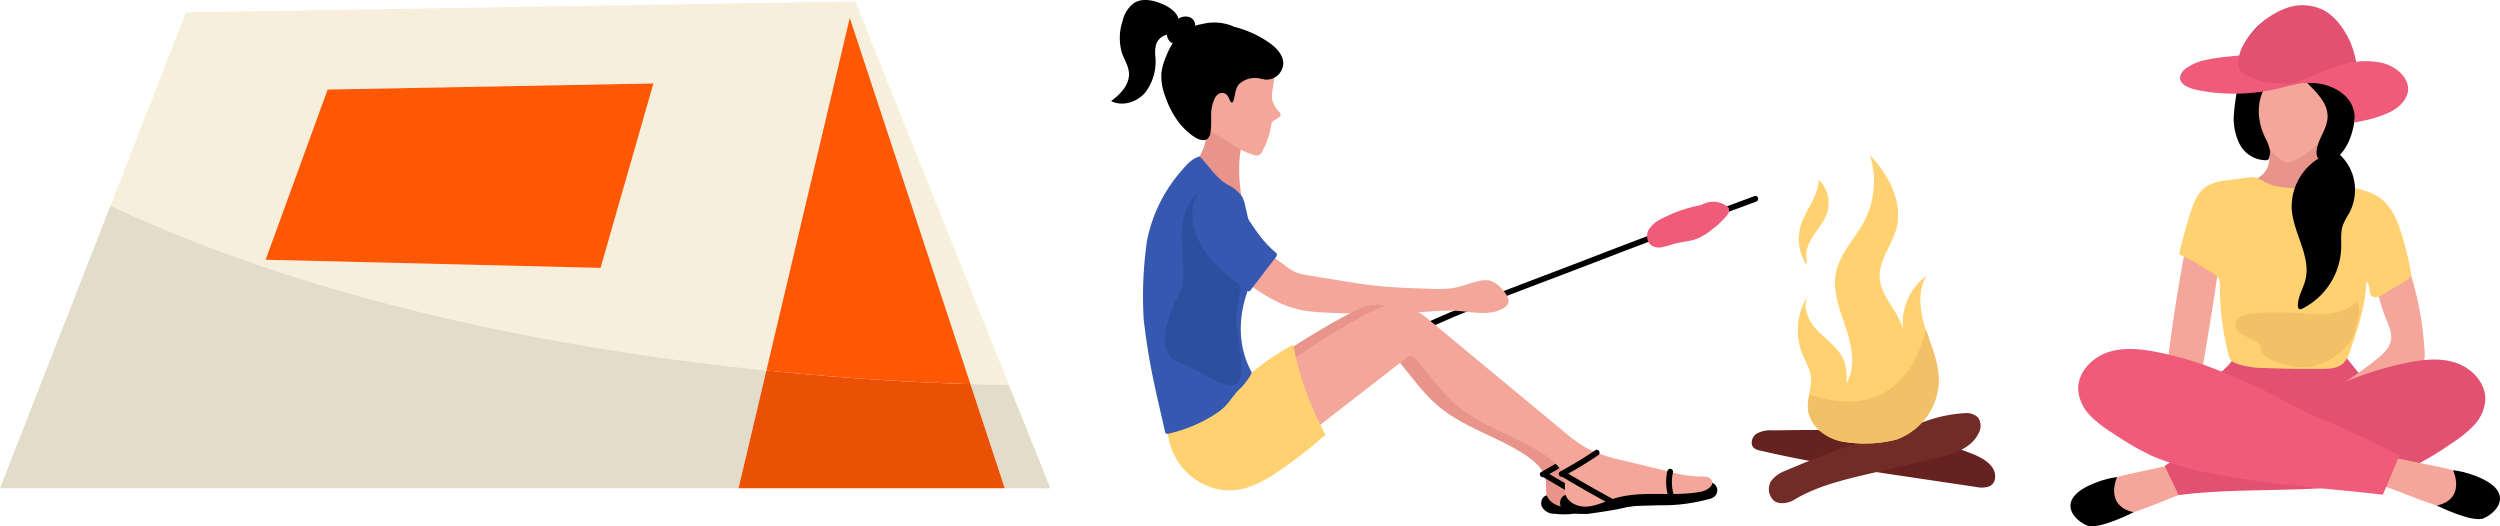
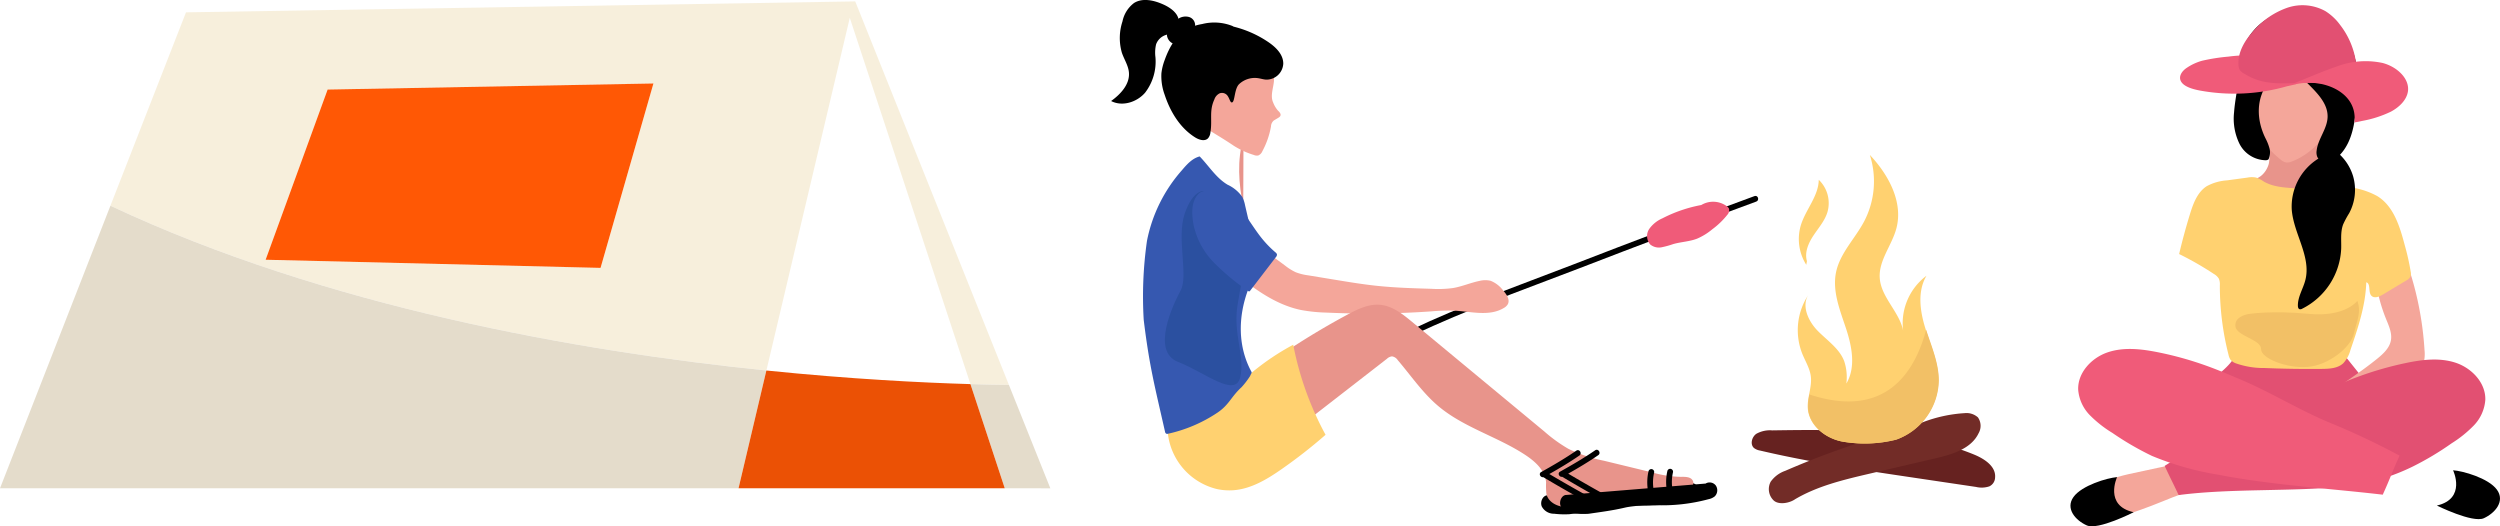
<svg xmlns="http://www.w3.org/2000/svg" width="543.088" height="114.326" viewBox="0 0 543.088 114.326">
  <g id="Group_29120" data-name="Group 29120" transform="translate(890.713 -411.274)">
    <g id="Group_28698" data-name="Group 28698" transform="translate(-890.713 411.582)">
      <path id="Path_14382" data-name="Path 14382" d="M-448.053,466.4c3.3.1,6.1.148,8.36.175l-33.386-83.309-145.38,2.376-16.418,42.01c46.944,22.037,101.833,31.633,142.5,35.793l18.115-76.614ZM-516.918,401.1l-11.487,40.06-72.758-1.767,13.469-36.972Z" transform="translate(658.865 -383.269)" fill="#f7efdc" />
-       <path id="Path_14383" data-name="Path 14383" d="M-519.607,385.7l26.214,79.569c-10.513-.308-25.963-1.078-44.329-2.955Z" transform="translate(704.205 -382.134)" fill="#ff5805" />
      <path id="Path_14384" data-name="Path 14384" d="M-611.889,433.716l13.468-36.972,70.776-1.32-11.487,40.06Z" transform="translate(669.592 -377.597)" fill="#ff5805" />
      <path id="Path_14385" data-name="Path 14385" d="M-500.041,462.583l-7.457-22.632c3.3.1,6.1.148,8.36.175l9,22.458Z" transform="translate(718.31 -356.816)" fill="#e4dccb" />
      <path id="Path_14386" data-name="Path 14386" d="M-490.8,474.913H-651.232l23.987-61.381c46.944,22.037,101.833,31.633,142.5,35.793Z" transform="translate(651.232 -369.146)" fill="#e4dccb" />
      <path id="Path_14387" data-name="Path 14387" d="M-491.468,440.891l7.457,22.632h-57.836l6.05-25.588C-517.431,439.813-501.981,440.583-491.468,440.891Z" transform="translate(702.28 -357.757)" fill="#eb5105" />
    </g>
    <g id="Group_28721" data-name="Group 28721" transform="translate(-649.339 411.274)">
      <g id="Group_28704" data-name="Group 28704" transform="translate(210.29 100.66)">
        <path id="Path_14394" data-name="Path 14394" d="M-347.828,467.393l-10.771,2.322s-8.115,1.728-10.056,4.5.412,2.232.447,2.728,0,.934.562,1.317-.076.729.55.991.364.5.764.72.062.2.849.287,7.958-2.042,14.133-4.586,9.291-3.3,9.6-3.158" transform="translate(369.422 -467.393)" fill="#f4a69a" />
      </g>
      <path id="Path_14395" data-name="Path 14395" d="M-360.582,469.431s-2.891,6.2,3.605,7.622c0,0-7.734,3.953-10.179,2.866s-4.707-3.633-2.9-6.165S-362.678,469.586-360.582,469.431Z" transform="translate(579.111 -365.782)" />
      <g id="Group_28706" data-name="Group 28706" transform="translate(139.163 33.66)">
        <path id="Path_14396" data-name="Path 14396" d="M-365.047,472.727c.177-2.408-2.357-4.041-4.594-4.953-13.724-5.6-29.017-5.463-43.839-5.242a6.032,6.032,0,0,0-3.447.751c-.977.691-1.392,2.287-.5,3.079a2.989,2.989,0,0,0,1.33.556c10.732,2.521,21.65,4.145,32.555,5.767l14.329,2.13a5.267,5.267,0,0,0,2.9-.116,2.184,2.184,0,0,0,1.264-1.971" transform="translate(417.917 -402.699)" fill="#662220" />
        <path id="Path_14397" data-name="Path 14397" d="M-411.221,479.032c.359.271.865.029,1.25-.2,5-3.033,10.8-4.4,16.491-5.732l14.29-3.331c3.652-.851,7.773-2.065,9.378-5.455a3.206,3.206,0,0,0-.147-3.438,3.718,3.718,0,0,0-2.887-.92,30.466,30.466,0,0,0-9.017,1.948l-10.057,3.268a185.992,185.992,0,0,0-19.915,7.32,6.441,6.441,0,0,0-3.146,2.361,3.406,3.406,0,0,0,.666,4.085c1.109,1,3.45.571,4.663-.3" transform="translate(419.099 -403.866)" fill="#722c27" />
        <g id="Group_28705" data-name="Group 28705" transform="translate(10.002)">
          <path id="Path_14398" data-name="Path 14398" d="M-389.79,483.564a13.9,13.9,0,0,0,9.261-12.876c-.012-3.917-1.7-7.6-2.864-11.343s-1.751-8.036.264-11.4a12.913,12.913,0,0,0-4.982,12.592c-.462-4.406-4.887-7.674-5.18-12.094-.254-3.818,2.633-7.081,3.615-10.779,1.518-5.713-1.707-11.656-5.763-15.955a18.82,18.82,0,0,1-1.222,14.407c-1.973,3.753-5.257,6.915-6.119,11.066-.845,4.067.817,8.177,2.127,12.118s2.231,8.5.109,12.069a11.012,11.012,0,0,0-.471-4.871c-1.06-2.762-3.728-4.5-5.791-6.619s-3.586-5.531-1.876-7.945a13.938,13.938,0,0,0-1.455,12.92c.664,1.651,1.663,3.211,1.877,4.979.28,2.312-.827,4.605-.663,6.927.261,3.728,3.828,6.541,7.5,7.22a28.045,28.045,0,0,0,11.631-.421" transform="translate(411.098 -421.712)" fill="#ffd170" />
          <path id="Path_14399" data-name="Path 14399" d="M-409.181,443.059c-.552-1.893.32-3.906,1.409-5.548s2.445-3.167,3.032-5.048a7.029,7.029,0,0,0-1.872-7.071c-.053,3.568-2.851,6.467-3.893,9.88a10.5,10.5,0,0,0,1.182,8.59" transform="translate(411.171 -419.995)" fill="#ffd170" />
          <path id="Path_14400" data-name="Path 14400" d="M-383.918,447.605c1.157,3.623,2.741,7.2,2.753,11a13.9,13.9,0,0,1-9.261,12.876,28.045,28.045,0,0,1-11.631.421c-3.676-.679-7.241-3.492-7.5-7.22a11.749,11.749,0,0,1,.292-3.018C-392.881,467.058-386.436,457.026-383.918,447.605Z" transform="translate(411.808 -409.628)" fill="#f2c066" />
        </g>
      </g>
      <g id="Group_28714" data-name="Group 28714" transform="translate(0 0)">
-         <path id="Path_14401" data-name="Path 14401" d="M-489.349,421.276c-1.431,4.781-1.063,9.935-.054,14.822a28.145,28.145,0,0,0-8.122-5.531,10.3,10.3,0,0,1-3.906-2.219,11.636,11.636,0,0,0,3.079-13.623" transform="translate(518.106 -391.312)" fill="#e8948b" />
+         <path id="Path_14401" data-name="Path 14401" d="M-489.349,421.276c-1.431,4.781-1.063,9.935-.054,14.822" transform="translate(518.106 -391.312)" fill="#e8948b" />
        <g id="Group_28708" data-name="Group 28708" transform="translate(64.547 42.555)">
          <g id="Group_28707" data-name="Group 28707">
            <path id="Path_14402" data-name="Path 14402" d="M-468.481,457.016c11.433-5.494,23.565-9.695,35.384-14.28q19.7-7.641,39.53-14.918c.757-.279,1.132.917.378,1.193q-19.248,7.069-38.371,14.469c-12.1,4.687-24.546,8.969-36.247,14.592-.719.346-1.4-.707-.673-1.056Z" transform="translate(468.791 -427.776)" />
          </g>
          <path id="Path_14403" data-name="Path 14403" d="M-421.93,429.539a5.015,5.015,0,0,1,5.864.1,1.362,1.362,0,0,1,.444.515,1.464,1.464,0,0,1-.384,1.349,17.1,17.1,0,0,1-3.26,3.131,13.38,13.38,0,0,1-3.255,2.015c-1.66.653-3.494.7-5.21,1.188a19.791,19.791,0,0,1-2.533.7,2.982,2.982,0,0,1-2.47-.61,2.774,2.774,0,0,1-.2-3.4,6.888,6.888,0,0,1,2.838-2.278,30.514,30.514,0,0,1,9.56-3.079" transform="translate(485.302 -427.372)" fill="#f05b79" />
        </g>
        <g id="Group_28709" data-name="Group 28709">
          <path id="Path_14404" data-name="Path 14404" d="M-487.108,404.166a24.711,24.711,0,0,1,3.648,4.324A8.88,8.88,0,0,1-482,413.867c-.144,1.562-.821,3.2-.177,4.63a5.891,5.891,0,0,0,1.056,1.779c.6.54.837,1.069.154,1.5-.289.185-.789.471-1.079.653a1.754,1.754,0,0,0-.594,1.27,17.9,17.9,0,0,1-1.888,5.415,1.653,1.653,0,0,1-.879.9,1.633,1.633,0,0,1-.962-.11,18.093,18.093,0,0,1-4.359-2c-5.8-3.918-8.772-4.693-11.006-8.95a10.461,10.461,0,0,1-.4-9.132" transform="translate(517.372 -396.24)" fill="#f4a69a" />
          <path id="Path_14405" data-name="Path 14405" d="M-489.951,402.918a23.472,23.472,0,0,1,7.8,3.4c1.651,1.113,3.29,2.7,3.282,4.7a3.648,3.648,0,0,1-3.744,3.48c-.6-.043-1.17-.235-1.761-.32a4.994,4.994,0,0,0-4.07,1.282c-1.072,1.008-.911,3.822-1.536,3.982-.39.132-.51-.694-.917-1.321a1.488,1.488,0,0,0-1.764-.657,2.263,2.263,0,0,0-1.181,1.349c-1.176,2.536-.395,4.428-.857,7.185a2.235,2.235,0,0,1-.528,1.26c-.72.713-1.942.321-2.8-.217-3.271-2.05-5.394-5.568-6.6-9.236a11.7,11.7,0,0,1-.713-4.7,11.925,11.925,0,0,1,.7-2.84c1-2.818,2.6-5.648,5.28-6.964a11.227,11.227,0,0,1,2.872-.877,10.694,10.694,0,0,1,6.833.529" transform="translate(516.266 -397.201)" />
          <path id="Path_14406" data-name="Path 14406" d="M-501.591,405.79a12.886,12.886,0,0,0,1.628-.785,2.768,2.768,0,0,0,1.543-1.747,1.851,1.851,0,0,0-1.264-1.929,2.838,2.838,0,0,0-2.394.377,6.348,6.348,0,0,0-1.732,1.788,3.04,3.04,0,0,0-.719,1.829,2.261,2.261,0,0,0,1.6,1.866,6.676,6.676,0,0,0,2.584.189" transform="translate(516.659 -397.622)" />
          <path id="Path_14407" data-name="Path 14407" d="M-498.091,403.6c.075-1.83-1.728-3.137-3.4-3.882-2.015-.9-4.476-1.474-6.342-.295a6.667,6.667,0,0,0-2.5,3.991,11.535,11.535,0,0,0-.128,6.808c.491,1.445,1.4,2.772,1.531,4.293.216,2.542-1.8,4.712-3.874,6.191,2.429,1.273,5.615.26,7.4-1.827a11.109,11.109,0,0,0,2.231-7.716,7.8,7.8,0,0,1,.142-2.766,3.307,3.307,0,0,1,3.522-2.168" transform="translate(512.8 -398.762)" />
        </g>
        <path id="Path_14408" data-name="Path 14408" d="M-488.171,435.522l5.147,3.79a11.707,11.707,0,0,0,2.3,1.436,11.712,11.712,0,0,0,2.721.675l6.034.993c2.9.477,5.81.955,8.737,1.267,3.985.427,8,.546,12,.663a23.728,23.728,0,0,0,4.723-.174c1.943-.334,3.777-1.147,5.708-1.542a5.075,5.075,0,0,1,2.4-.028,6.275,6.275,0,0,1,2.734,2.106c.752.846,1.55,2.021,1,3.011a2.278,2.278,0,0,1-.849.789c-3.178,1.927-7.22.747-10.936.575a42.425,42.425,0,0,0-4.863.169,197.978,197.978,0,0,1-22.813.26,34.977,34.977,0,0,1-5.4-.554c-6.144-1.253-11.245-5.381-16.079-9.376" transform="translate(520.829 -381.607)" fill="#f4a69a" />
        <g id="Group_28713" data-name="Group 28713" transform="translate(30.349 66.103)">
          <path id="Path_14409" data-name="Path 14409" d="M-417.488,470.518a1.684,1.684,0,0,1,2.225.439,1.852,1.852,0,0,1-.239,2.344,3.128,3.128,0,0,1-1.342.613,38.656,38.656,0,0,1-11.692,1.294,14.832,14.832,0,0,0-2.8.022c-1.182.175-2.551.248-3.715.521-2.706.635-5.151.936-7.9,1.341a19.031,19.031,0,0,1-3.329-.1,2.976,2.976,0,0,1-2.68-1.549c-.452-1.016.22-2.5,1.294-2.457" transform="translate(512.18 -431.493)" />
          <path id="Path_14410" data-name="Path 14410" d="M-483.428,471.855l20.906-16.226a1.853,1.853,0,0,1,1.094-.509,1.828,1.828,0,0,1,1.23.805c2.875,3.367,5.389,7.091,8.766,9.953,5.6,4.748,13.052,6.7,19.147,10.79,2.084,1.4,4.155,3.337,4.319,5.842a16.253,16.253,0,0,0,.072,2.5c.439,1.961,2.749,2.97,4.752,2.823s3.844-1.109,5.76-1.72c6.068-1.933,12.729-.3,18.98-1.52,1.273-.248,2.859-1.25,2.323-2.432-.4-.89-1.635-.892-2.614-.87a24.117,24.117,0,0,1-6.163-.942l-10.525-2.554a32.3,32.3,0,0,1-7.732-2.584,32.368,32.368,0,0,1-5.226-3.772l-28.7-23.781c-2.062-1.709-4.3-3.492-6.965-3.739-2.5-.232-4.894.937-7.1,2.124a165.6,165.6,0,0,0-21,13.4" transform="translate(492.108 -443.806)" fill="#e8948b" />
          <g id="Group_28710" data-name="Group 28710" transform="translate(62.778 31.684)">
            <path id="Path_14411" data-name="Path 14411" d="M-449.007,470.189c2.619-1.464,5.151-2.936,7.627-4.642.666-.458,1.335.6.673,1.056-2.128,1.467-4.3,2.757-6.531,4.02q4.847,2.875,9.795,5.566a.626.626,0,0,1-.59,1.1q-5.317-2.88-10.509-5.983C-449.157,471.422-449.641,470.542-449.007,470.189Z" transform="translate(449.305 -465.434)" />
            <path id="Path_14412" data-name="Path 14412" d="M-431.9,469.005a9.5,9.5,0,0,0,.112,4.692c.216.776-.978,1.156-1.193.378a10.878,10.878,0,0,1-.138-5.356A.626.626,0,0,1-431.9,469.005Z" transform="translate(456.732 -464.119)" />
          </g>
          <g id="Group_28712" data-name="Group 28712" transform="translate(4.102)">
            <path id="Path_14413" data-name="Path 14413" d="M-414.691,470.462a1.685,1.685,0,0,1,2.225.439,1.856,1.856,0,0,1-.239,2.344,3.134,3.134,0,0,1-1.343.613,38.645,38.645,0,0,1-11.692,1.294,14.817,14.817,0,0,0-2.794.023c-1.182.175-2.551.246-3.715.521-2.706.634-5.151.934-7.9,1.339a19.054,19.054,0,0,1-3.331-.1,2.973,2.973,0,0,1-2.678-1.549c-.452-1.016.219-2.5,1.292-2.457" transform="translate(509.383 -431.519)" />
-             <path id="Path_14414" data-name="Path 14414" d="M-480.631,471.8l20.906-16.226a1.853,1.853,0,0,1,1.094-.509,1.828,1.828,0,0,1,1.231.805c2.875,3.367,5.389,7.091,8.766,9.953,5.6,4.748,13.052,6.7,19.147,10.79,2.084,1.4,4.155,3.337,4.319,5.842a16.253,16.253,0,0,0,.072,2.5c.439,1.961,2.747,2.97,4.752,2.823s3.844-1.109,5.758-1.719c6.069-1.935,12.731-.3,18.982-1.521,1.273-.248,2.859-1.25,2.323-2.432-.4-.89-1.637-.892-2.614-.87a24.119,24.119,0,0,1-6.163-.942l-10.525-2.554a32.3,32.3,0,0,1-7.732-2.584,32.366,32.366,0,0,1-5.226-3.772l-28.7-23.781c-2.062-1.709-4.3-3.492-6.965-3.739-2.5-.232-4.894.937-7.106,2.124a165.691,165.691,0,0,0-21,13.4" transform="translate(489.311 -443.832)" fill="#f4a69a" />
            <g id="Group_28711" data-name="Group 28711" transform="translate(62.778 31.602)">
              <path id="Path_14415" data-name="Path 14415" d="M-446.21,470.133c2.619-1.464,5.151-2.936,7.627-4.642.666-.458,1.335.6.673,1.056-2.128,1.467-4.3,2.757-6.531,4.02q4.844,2.875,9.794,5.566a.626.626,0,0,1-.59,1.1q-5.317-2.88-10.509-5.983C-446.36,471.366-446.844,470.486-446.21,470.133Z" transform="translate(446.508 -465.378)" />
              <path id="Path_14416" data-name="Path 14416" d="M-429.105,468.949a9.5,9.5,0,0,0,.112,4.692c.216.776-.978,1.156-1.194.378a10.9,10.9,0,0,1-.136-5.356A.626.626,0,0,1-429.105,468.949Z" transform="translate(453.935 -464.063)" />
            </g>
          </g>
        </g>
        <path id="Path_14417" data-name="Path 14417" d="M-504.448,467.129a14.063,14.063,0,0,0,10.667,14.024,12.787,12.787,0,0,0,3.544.283c3.912-.251,7.432-2.386,10.645-4.629a110.816,110.816,0,0,0,9.487-7.421,67.91,67.91,0,0,1-7.024-19.563,53.412,53.412,0,0,0-13.2,9.953,1.3,1.3,0,0,1-.8.494,1.285,1.285,0,0,1-.744-.3l-2.3-1.562" transform="translate(516.689 -374.932)" fill="#ffd170" />
        <path id="Path_14418" data-name="Path 14418" d="M-495.758,421.931c2.027,2.089,3.555,4.652,6.057,6.142a7.982,7.982,0,0,1,3.2,2.652,7.086,7.086,0,0,1,.609,1.841l1.913,8.254a14.783,14.783,0,0,1,.556,4.171c-.123,2.109-1.134,4.045-1.863,6.028-2.147,5.837-2.193,12.247.782,17.71.136.249-.091.336-.293.9a17.9,17.9,0,0,1-1.854,2.427c-2.287,2.078-2.694,3.83-5.263,5.548a31.43,31.43,0,0,1-10.67,4.56.654.654,0,0,1-.458-.012.658.658,0,0,1-.251-.461c-2.25-9.968-3.381-14.1-4.62-24.244a85.211,85.211,0,0,1,.708-17.179,32.63,32.63,0,0,1,7.593-15.339c1.069-1.264,2.251-2.589,3.856-3" transform="translate(514.995 -387.95)" fill="#3658b0" />
        <path id="Path_14419" data-name="Path 14419" d="M-496.351,427.053s-2.4-.34-4.187,4.944.846,13.461-.865,16.641-6.461,13.249-.582,15.537,12.474,7.914,13.527,3.307-1.6-9.335-.6-15.6,2.265-11.012,2.265-11.012" transform="translate(516.515 -385.561)" fill="#2b50a0" />
        <path id="Path_14420" data-name="Path 14420" d="M-499.13,427.469c1.811-1.043,4.165-.415,5.895.76,3.288,2.232,5.057,6.047,7.549,9.143a23.148,23.148,0,0,0,2.97,3.059.83.83,0,0,1,.333.449.822.822,0,0,1-.239.593l-5.584,7.288a.344.344,0,0,1-.2.158.354.354,0,0,1-.248-.1,49.843,49.843,0,0,1-7.383-6.123,16.747,16.747,0,0,1-4.488-8.345c-.421-2.429-.524-5.34,1.4-6.886" transform="translate(518.411 -385.612)" fill="#3658b0" />
      </g>
      <g id="Group_28720" data-name="Group 28720" transform="translate(210.077 1.148)">
-         <path id="Path_14421" data-name="Path 14421" d="M-352.188,438.051a349.738,349.738,0,0,0-4.985,36.576,1.319,1.319,0,0,0,.17.965,1.328,1.328,0,0,0,1.113.3l4.08-.157a1.638,1.638,0,0,0,.955-.239,1.623,1.623,0,0,0,.475-.978c.764-3.423,1.338-6.885,1.91-10.345l1.618-9.765c1.238-7.471,2.477-14.972,2.666-22.543" transform="translate(375.343 -384.46)" fill="#f4a69a" />
        <path id="Path_14422" data-name="Path 14422" d="M-319.167,451.1l8.312,10.374c1.411,1.759,2.866,3.612,3.3,5.826a7.123,7.123,0,0,1-1.6,5.955,9.855,9.855,0,0,1-6.478,2.966,44.293,44.293,0,0,1-7.282-.2c-8.285-.51-16.688.766-24.854-.719-2.382-.433-5-1.317-6.044-3.5a6.859,6.859,0,0,1-.387-3.888,16.537,16.537,0,0,1,4.638-9.368c2.464-2.47,5.795-4.259,7.262-7.424" transform="translate(376.688 -375.484)" fill="#e25072" />
        <path id="Path_14423" data-name="Path 14423" d="M-340.4,420.245a12.615,12.615,0,0,1,.339,5.654c-.462,1.848-2.062,3.561-3.966,3.482a18.861,18.861,0,0,0,3.834,4.591,7.17,7.17,0,0,0,1.854,1.244,8.815,8.815,0,0,0,3.929.381,19.125,19.125,0,0,0,5.372-.808,6.456,6.456,0,0,0,3.97-3.489,6.872,6.872,0,0,1-3.216-4.68,12.954,12.954,0,0,1,1.659-9.9" transform="translate(381.485 -391.53)" fill="#e8948b" />
        <path id="Path_14424" data-name="Path 14424" d="M-318.877,443.016a35.321,35.321,0,0,0,2.342,9.02c.6,1.478,1.319,3.033,1.033,4.6-.3,1.646-1.628,2.885-2.925,3.941-7.015,5.705-15.462,9.852-21.059,16.955a1.488,1.488,0,0,0-.343.631,1.208,1.208,0,0,0,.584,1.1c1.437,1.046,3.438.421,5.088-.241a74.954,74.954,0,0,0,10.78-5,74.808,74.808,0,0,0,7.311-5.22l4.344-3.373c1.389-1.078,2.856-2.268,3.351-3.953a7.988,7.988,0,0,0,.17-2.734,70.367,70.367,0,0,0-6.494-25.551" transform="translate(383.44 -383.84)" fill="#f4a69a" />
        <path id="Path_14425" data-name="Path 14425" d="M-356.758,475.121a85.986,85.986,0,0,1,14.388-7.426l19.962-8.762c2.336-1.025,4.674-2.052,7.061-2.954a73.708,73.708,0,0,1,10.865-3.184c3.608-.764,7.43-1.244,10.933-.088s6.563,4.366,6.452,8.052a8.933,8.933,0,0,1-2.48,5.556A25.493,25.493,0,0,1-294.4,470.2a63.739,63.739,0,0,1-8.545,5.1,45.1,45.1,0,0,1-14.387,4.256c-11.739,1.207-24.809.4-36.387,1.9-1.682-3.587-1.351-2.743-3.035-6.33" transform="translate(375.544 -375.057)" fill="#e25072" />
        <g id="Group_28715" data-name="Group 28715" transform="translate(0 74.663)">
-           <path id="Path_14426" data-name="Path 14426" d="M-321.249,466.481l10.8,2.2s8.133,1.637,10.105,4.381-.387,2.238-.417,2.734.015.934-.546,1.323.084.729-.54,1-.358.51-.755.73-.06.2-.846.3-7.98-1.951-14.184-4.426-9.328-3.2-9.641-3.049" transform="translate(389.303 -442.969)" fill="#f4a69a" />
          <path id="Path_14427" data-name="Path 14427" d="M-299.743,473.622a159.83,159.83,0,0,0-15.519-7.3c-6.687-2.845-12.325-6.384-19.011-9.23-2.348-1-4.7-2-7.094-2.875a74.079,74.079,0,0,0-10.9-3.061c-3.617-.722-7.443-1.159-10.933.038s-6.514,4.44-6.361,8.124a8.925,8.925,0,0,0,2.545,5.526,25.406,25.406,0,0,0,4.869,3.829,63.938,63.938,0,0,0,8.6,5,64.34,64.34,0,0,0,14.434,4.092c11.456,2.24,24.12,2.976,35.714,4.336,1.641-3.607,2.012-4.878,3.653-8.485" transform="translate(369.567 -450.45)" fill="#f05b79" />
        </g>
        <path id="Path_14428" data-name="Path 14428" d="M-312.92,468.416s2.96,6.17-3.519,7.662c0,0,7.778,3.865,10.21,2.75s4.666-3.686,2.832-6.2S-310.823,468.548-312.92,468.416Z" transform="translate(394.361 -367.404)" />
        <g id="Group_28716" data-name="Group 28716" transform="translate(21.931 37.329)">
          <path id="Path_14429" data-name="Path 14429" d="M-320.782,426.7c-2.778,1.062-5.852.892-8.819.707-2.275-.141-4.641-.309-6.616-1.446a7.2,7.2,0,0,0-1.688-.871,4.867,4.867,0,0,0-1.876.01l-4.425.6a10.734,10.734,0,0,0-4.407,1.264c-2.028,1.3-2.933,3.755-3.642,6.056q-1.324,4.3-2.358,8.686a68.345,68.345,0,0,1,7.55,4.328,2.939,2.939,0,0,1,1.078,1.024,3.06,3.06,0,0,1,.217,1.417,60.8,60.8,0,0,0,1.889,15.13,2.966,2.966,0,0,0,.415,1.04,2.646,2.646,0,0,0,1.165.8,18.135,18.135,0,0,0,6.216,1.021q6.253.26,12.512.192c1.624-.018,3.4-.111,4.6-1.21a6.81,6.81,0,0,0,1.583-2.929c1.634-4.774,3.285-9.638,3.429-14.683,1.04.342.362,2.116,1.109,2.917.616.66,1.707.229,2.48-.238l5.042-3.032a2.148,2.148,0,0,0,.968-.9,2.053,2.053,0,0,0,.045-1.084,51.911,51.911,0,0,0-1.3-5.773c-1.06-4.01-2.392-8.4-5.917-10.588a16.5,16.5,0,0,0-4.784-1.735l-4.676-1.166" transform="translate(354.614 -424.996)" fill="#ffd170" />
          <path id="Path_14430" data-name="Path 14430" d="M-319.779,443.323s-2.647,3.586-10.544,2.823-13.048-.016-13.429.107-2.747.579-2.518,2.64,5.647,2.862,5.57,4.883,5.609,4.274,10.148,3.893,9.309-4.231,10-7.152S-318.887,445.8-319.779,443.323Z" transform="translate(358.501 -416.443)" fill="#f2c066" />
        </g>
        <g id="Group_28719" data-name="Group 28719" transform="translate(22.134)">
          <path id="Path_14431" data-name="Path 14431" d="M-345.58,409.628a16.048,16.048,0,0,0,.513,5.607,40.167,40.167,0,0,0,2.644,8.966,20.17,20.17,0,0,0,5.7,7.162,2.7,2.7,0,0,0,1.1.6,2.642,2.642,0,0,0,1.455-.248c5.161-2.04,8.853-7.058,9.927-12.5a23.316,23.316,0,0,0-3.064-16" transform="translate(358.584 -397.831)" fill="#f4a69a" />
          <g id="Group_28717" data-name="Group 28717" transform="translate(11.686 1.72)">
            <path id="Path_14432" data-name="Path 14432" d="M-346.457,422.224c.167-2.347.686-4.655.928-7a42.905,42.905,0,0,1,.635-5.491,12.6,12.6,0,0,1,5.711-7.812,6.545,6.545,0,0,1,5.676-.874l-.591,7.6c-.183,2.8-2.878,4.636-4.674,6.794-3.027,3.636-2.9,8.57-.705,12.762a10.721,10.721,0,0,1,.774,2.111,3.77,3.77,0,0,1-.273,2.155,1.012,1.012,0,0,1-.641.189,6.509,6.509,0,0,1-5.669-3.576A12.467,12.467,0,0,1-346.457,422.224Z" transform="translate(346.507 -400.717)" />
            <path id="Path_14433" data-name="Path 14433" d="M-337.743,407.721l6.185-6.343a13.183,13.183,0,0,1,7.05,7.675c1.1,3.212.909,6.7.7,10.094-.26,4.268-.7,8.92-3.612,12.019a10.711,10.711,0,0,1,2.848,4.661,10.738,10.738,0,0,1-.848,8.02,20.385,20.385,0,0,0-1.314,2.441c-.622,1.649-.374,3.477-.425,5.239a15.352,15.352,0,0,1-8.469,13.073.779.779,0,0,1-.588.106c-.271-.1-.345-.444-.351-.733-.04-1.954,1.143-3.7,1.624-5.6,1.292-5.089-2.548-10.045-2.957-15.281a12.26,12.26,0,0,1,5.787-11.1,1.7,1.7,0,0,1-.258-.415,2.642,2.642,0,0,1-.126-1.292c.28-2.564,2.3-4.732,2.383-7.308.1-2.976-2.348-5.324-4.45-7.433S-338.741,410.527-337.743,407.721Z" transform="translate(350.478 -400.409)" />
          </g>
          <g id="Group_28718" data-name="Group 28718">
            <path id="Path_14434" data-name="Path 14434" d="M-353.035,409.684a11.324,11.324,0,0,1,3.375-1.559,41.26,41.26,0,0,1,5.658-.887,32.039,32.039,0,0,1,8.234-.023l6.338,5.8c-.013,0,.092.2.079.2-.147.05-.3.094-.446.141-.628.151-1.467.311-1.578.355a41.425,41.425,0,0,1-18.646.92c-1.8-.321-3.8-.923-4.33-2.177C-354.768,411.469-354.091,410.388-353.035,409.684Z" transform="translate(354.475 -396.084)" fill="#f05b79" />
            <path id="Path_14435" data-name="Path 14435" d="M-323.236,417.377c-8.3-2.507-14.8,1.079-21.113-2.856a3.363,3.363,0,0,1-1.154-.861,2.38,2.38,0,0,1-.312-1.137c-.2-2.887,1.5-5.568,3.476-7.665a17.185,17.185,0,0,1,7.1-4.768,10.25,10.25,0,0,1,8.335.742,11.708,11.708,0,0,1,3.174,2.991,17.211,17.211,0,0,1,3.5,12.515,2.234,2.234,0,0,1-.314,1c-.7.994-2.111-.4-3.186.15" transform="translate(358.509 -399.545)" fill="#e25072" />
            <path id="Path_14436" data-name="Path 14436" d="M-318.339,408.227c3.246.87,5.921,3.5,5.469,6.247-.3,1.8-1.838,3.337-3.706,4.334a24.309,24.309,0,0,1-6.208,2c-.647.144-1.034.232-1.709.334.537-4.343-2.622-7.305-6.974-8.313a13.671,13.671,0,0,0-6.009.062l-.1-.286c3.073-1.184,6.112-2.549,9.249-3.613A17.625,17.625,0,0,1-318.339,408.227Z" transform="translate(362.362 -395.691)" fill="#f05b79" />
          </g>
        </g>
      </g>
    </g>
  </g>
</svg>